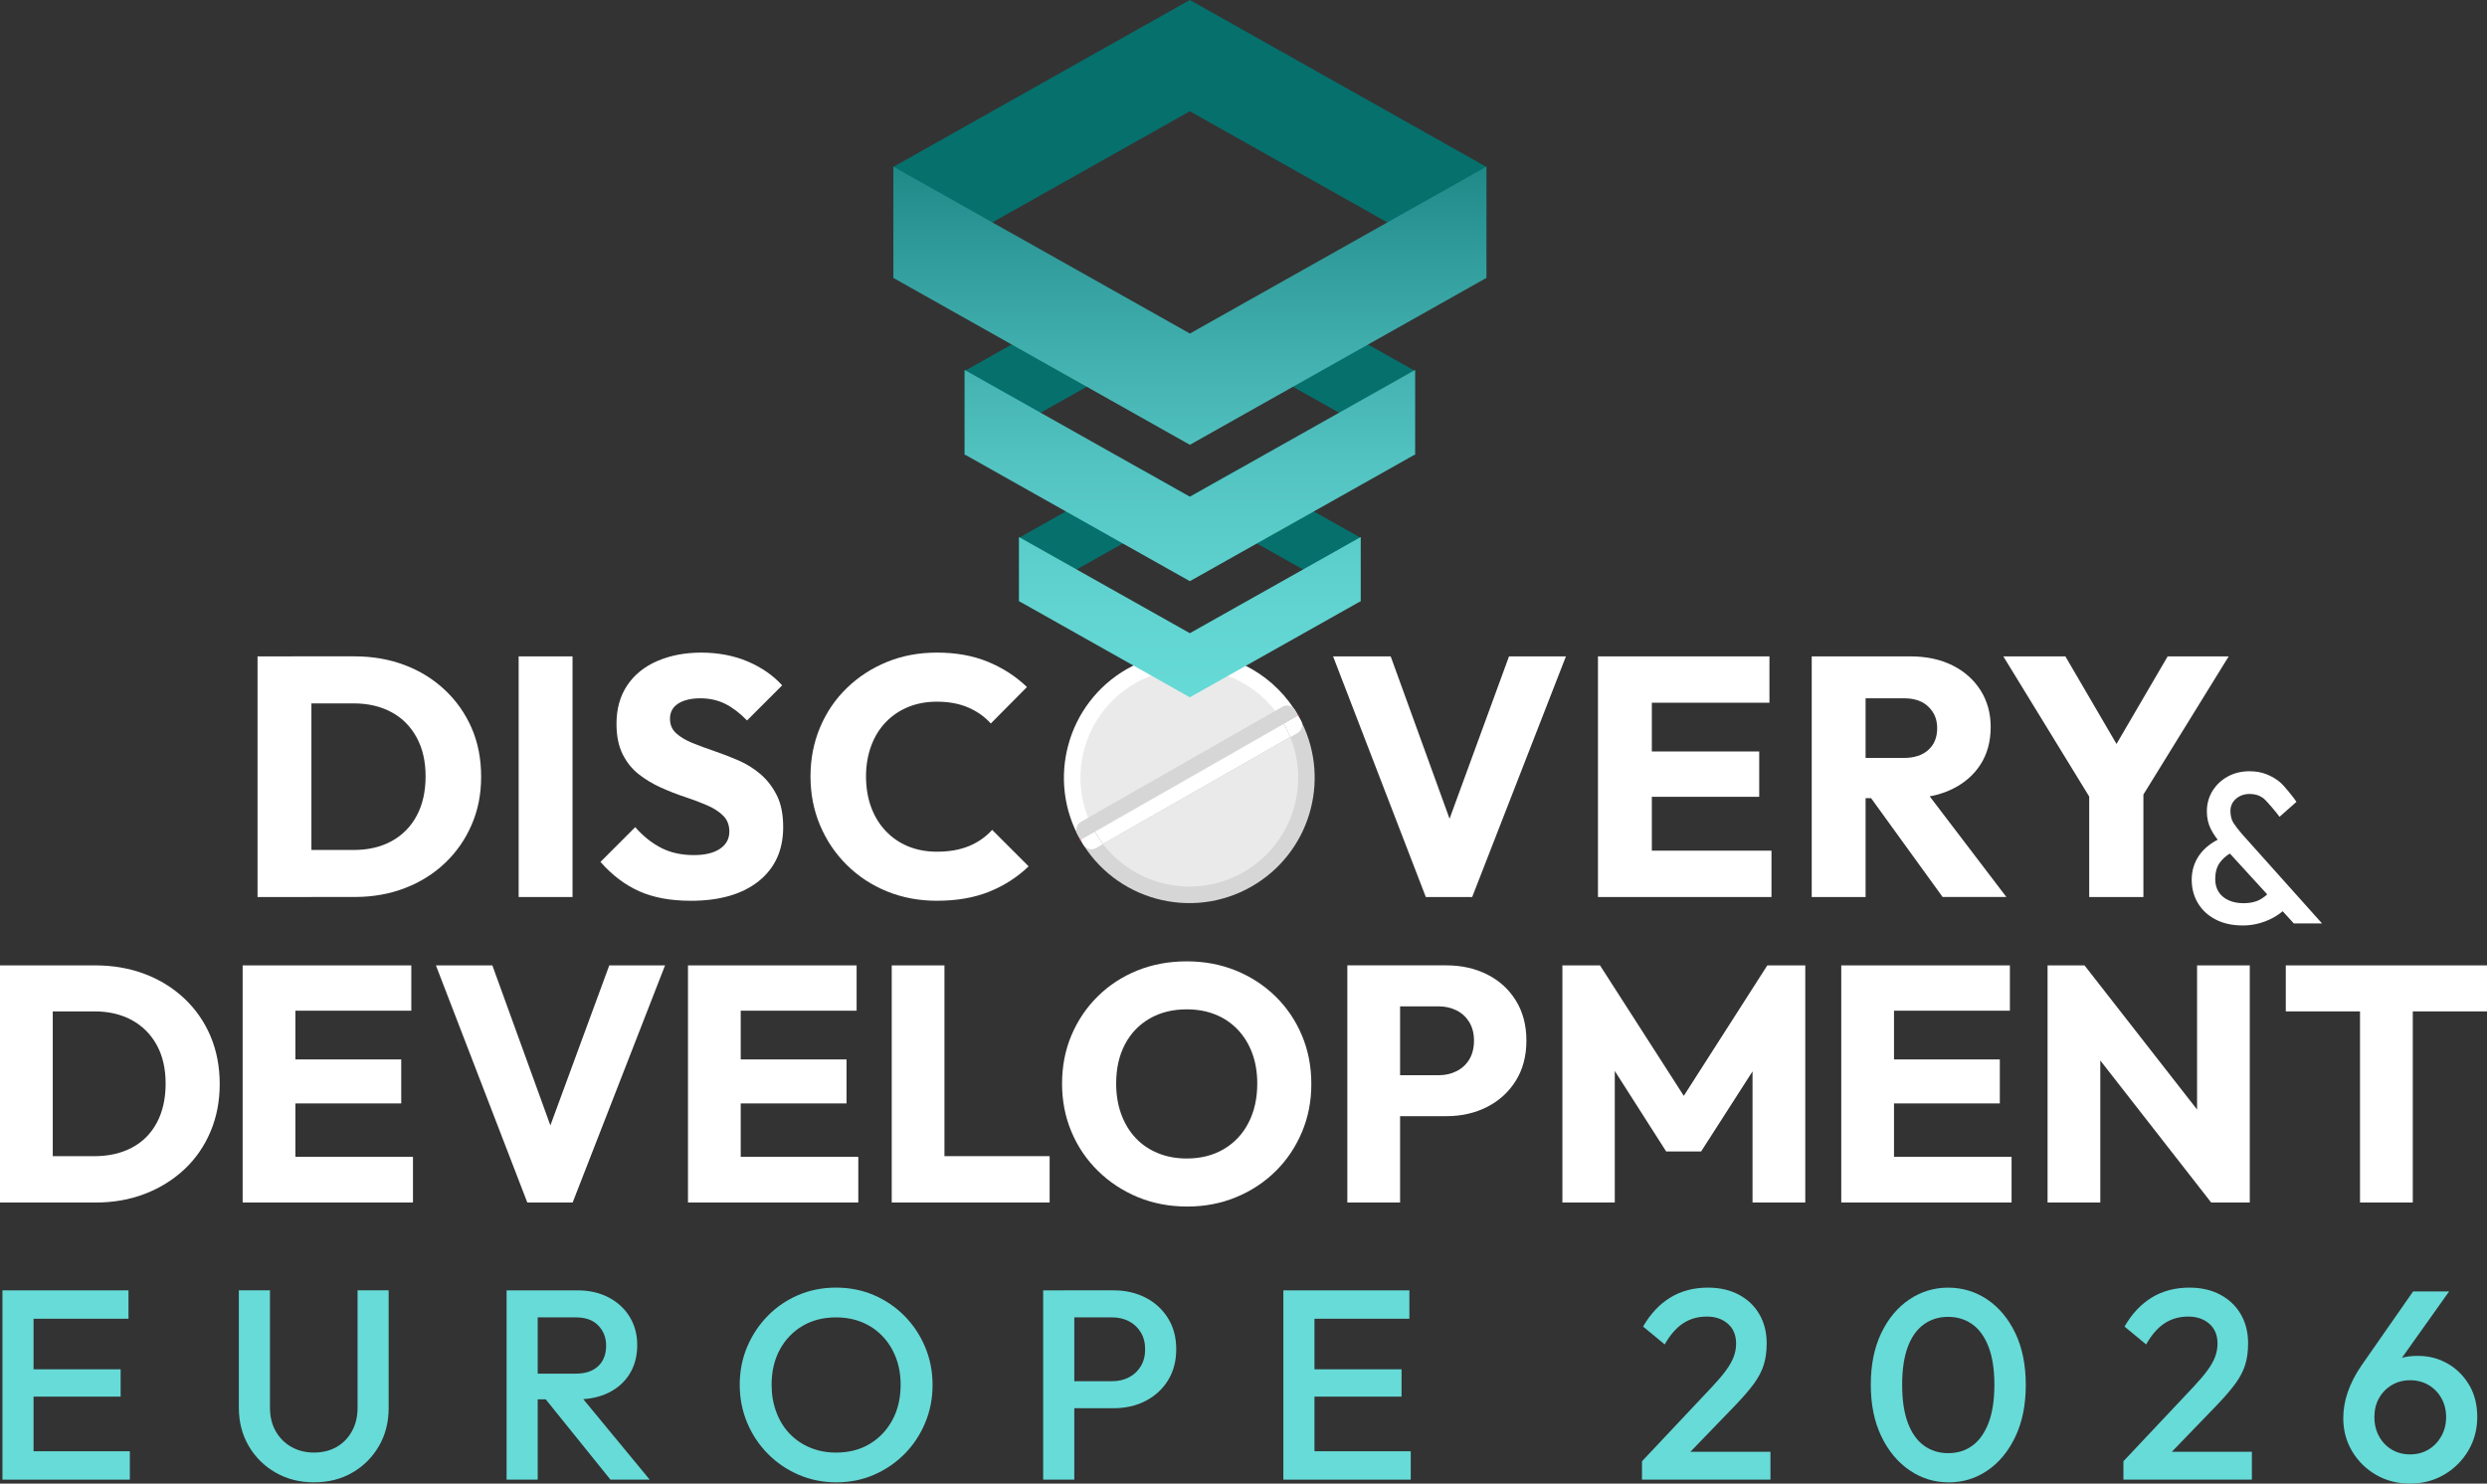
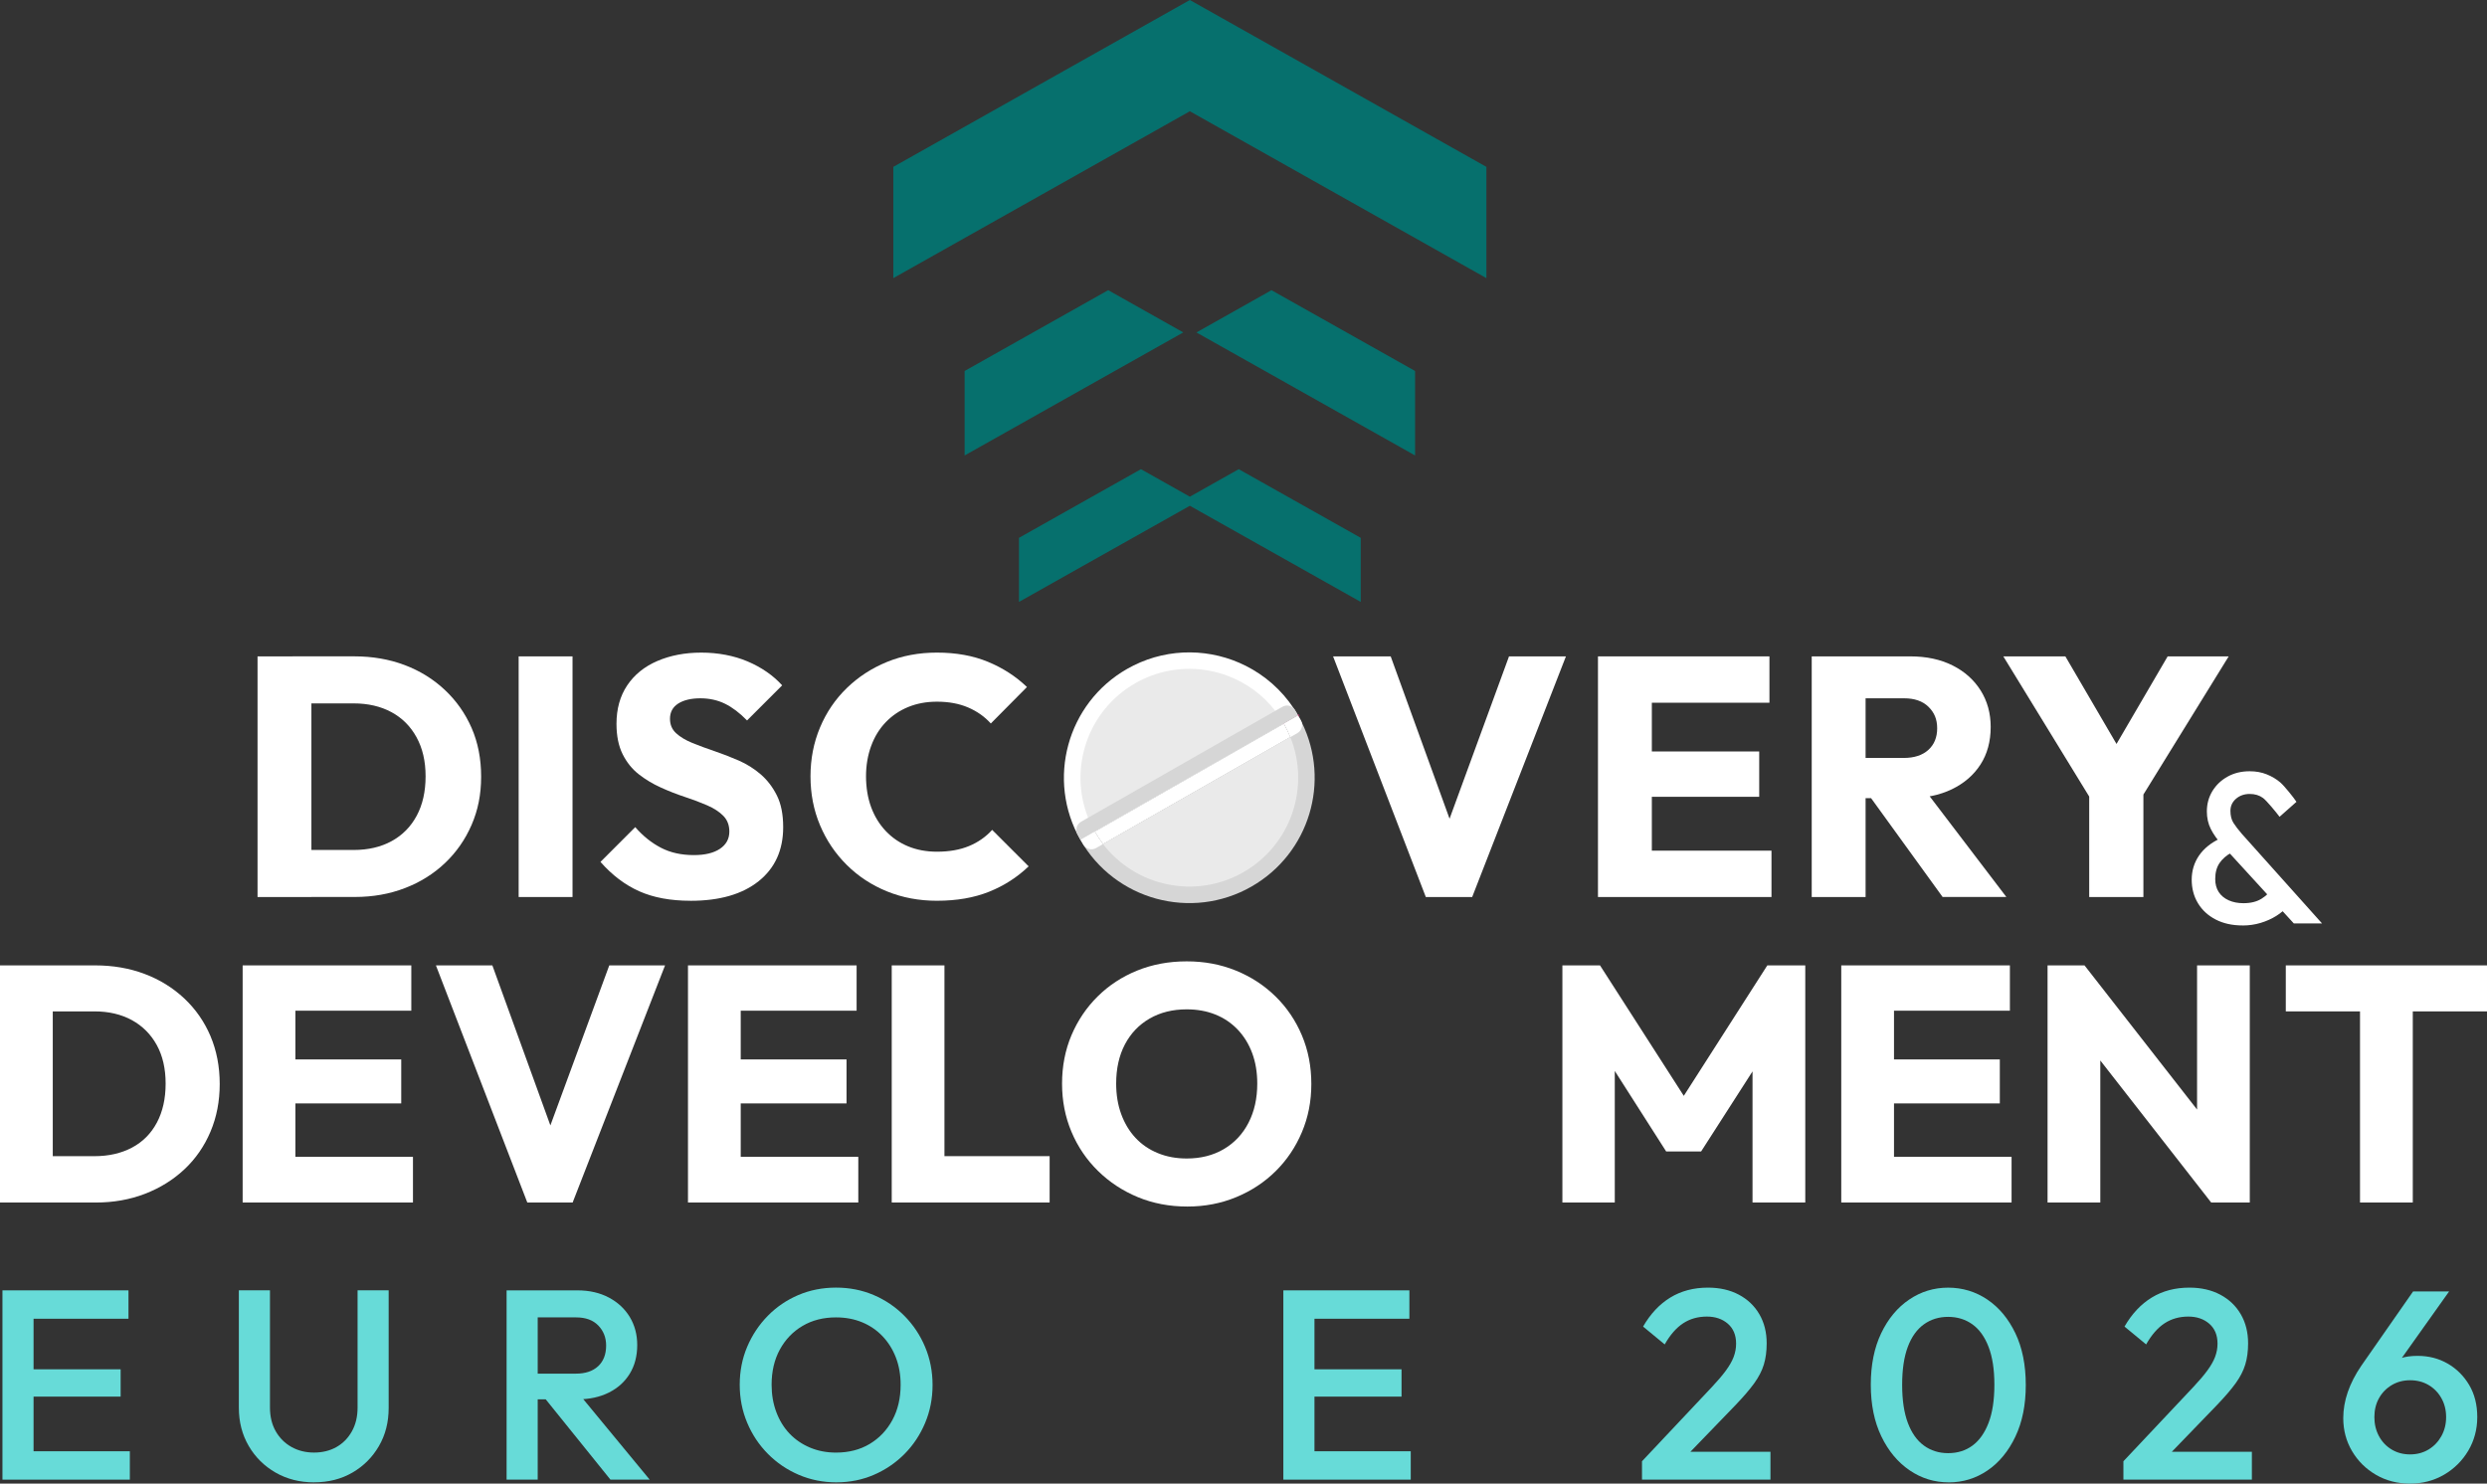
<svg xmlns="http://www.w3.org/2000/svg" id="Layer_2" data-name="Layer 2" viewBox="0 0 975.13 581.81">
  <rect x="0" y="0" width="975.13" height="581.81" fill="#333333" stroke="none" />
  <defs>
    <style>
      .cls-1 {
        fill: #06706d;
      }

      .cls-2 {
        fill: #fff;
      }

      .cls-3 {
        fill: #d6d6d6;
      }

      .cls-4 {
        fill: none;
        stroke: #932c5b;
        stroke-linecap: round;
        stroke-linejoin: round;
      }

      .cls-5 {
        fill: #67dbd8;
      }

      .cls-6 {
        fill: #eaeaea;
      }

      .cls-7 {
        fill: url(#linear-gradient);
      }
    </style>
    <linearGradient id="linear-gradient" x1="466.53" y1="279.09" x2="466.53" y2="-84.21" gradientUnits="userSpaceOnUse">
      <stop offset="0" stop-color="#67dbd8" />
      <stop offset=".11" stop-color="#61d4d1" />
      <stop offset=".27" stop-color="#52c3c1" />
      <stop offset=".44" stop-color="#39a6a5" />
      <stop offset=".64" stop-color="#167f7e" />
      <stop offset=".74" stop-color="#026868" />
    </linearGradient>
  </defs>
  <g id="Layer_1-2" data-name="Layer 1">
    <g>
      <g>
        <path class="cls-3" d="M490.69,347.68c-23.57,13.47-53.6,5.27-67.07-18.31l.07-.04,5.58-3.19c.98,1.72,2.06,3.33,3.22,4.86l73.44-41.95c-.71-1.78-1.55-3.53-2.53-5.24l5.6-3.2v.02c.5.87.96,1.73,1.39,2.61,11.45,23.14,3.01,51.46-19.71,64.44Z" />
        <path class="cls-2" d="M509.01,280.62l-5.6,3.2s-.02-.04-.03-.06l-74.13,42.33s.02.04.03.06l-5.58,3.19-.07.04c-13.47-23.58-5.27-53.61,18.31-67.07.81-.46,1.63-.9,2.46-1.31,14.3-7.14,30.61-6.66,44.06.11,7.41,3.73,13.96,9.37,18.82,16.7.57.86,1.12,1.73,1.63,2.64l.06.11.03.06Z" />
        <g>
-           <polyline class="cls-4" points="423.63 329.38 423.7 329.34 429.27 326.15" />
          <line class="cls-4" x1="509.01" y1="280.62" x2="503.41" y2="283.81" />
        </g>
      </g>
      <g>
        <path class="cls-6" d="M503.37,283.76l-74.13,42.33s-.04-.07-.06-.11c-.99-1.73-1.83-3.5-2.54-5.31-7.72-19.44-.15-42.08,18.52-52.76,2.05-1.17,4.15-2.15,6.29-2.95,9.89-3.69,20.54-3.48,29.98.09,7.18,2.71,13.66,7.36,18.59,13.71,1.19,1.53,2.28,3.16,3.28,4.88.02.03.04.07.06.11Z" />
        <path class="cls-6" d="M487.51,342.05c-18.76,10.72-42.23,5.63-55.02-11.05l73.44-41.95c7.87,19.5.32,42.28-18.43,52.99Z" />
      </g>
      <g>
        <path class="cls-2" d="M505.94,289.06l-73.44,41.95c-1.17-1.52-2.24-3.14-3.22-4.86,0-.02-.02-.04-.03-.06l74.13-42.33s.02.04.03.06c.98,1.72,1.82,3.46,2.53,5.24Z" />
        <path class="cls-2" d="M508.72,287.47l-2.78,1.59c-.71-1.78-1.55-3.53-2.53-5.24,0-.02-.02-.04-.03-.06l-74.13,42.33s.02.04.03.06c.98,1.72,2.06,3.33,3.22,4.86l-2.74,1.56c-1.76,1-3.98.4-4.99-1.36l-1.07-1.87-.03-.06-.06-.11,5.58-3.19,74.12-42.33,5.6-3.2.06.11.03.06v.02s1.07,1.86,1.07,1.86c.14.24.25.49.32.75.49,1.59-.17,3.36-1.68,4.22Z" />
      </g>
      <path class="cls-3" d="M508.97,280.56l-5.6,3.2-74.13,42.33-5.58,3.19-.06-.11-1.1-1.93c-1-1.75-.39-3.97,1.36-4.98l2.78-1.59,73.39-41.91,2.8-1.6c1.49-.85,3.32-.54,4.44.65.21.21.38.45.53.71l1.1,1.93.06.11Z" />
    </g>
    <g>
      <path class="cls-2" d="M100.98,351.77v-94.37h21.12v94.37h-21.12ZM115.41,351.77v-18.45h23.26c5.7,0,10.67-1.16,14.9-3.48,4.23-2.32,7.51-5.64,9.82-9.96,2.32-4.32,3.48-9.47,3.48-15.44s-1.18-10.98-3.54-15.3c-2.36-4.32-5.66-7.62-9.89-9.89-4.23-2.27-9.16-3.41-14.77-3.41h-23.93v-18.45h24.19c7.13,0,13.7,1.14,19.72,3.41,6.01,2.27,11.27,5.53,15.77,9.76,4.5,4.23,8,9.2,10.49,14.9,2.49,5.7,3.74,12.08,3.74,19.11s-1.25,13.17-3.74,18.91c-2.5,5.75-5.97,10.74-10.43,14.97-4.46,4.23-9.69,7.51-15.71,9.82-6.02,2.32-12.54,3.48-19.58,3.48h-23.79Z" />
      <path class="cls-2" d="M203.36,351.77v-94.37h21.12v94.37h-21.12Z" />
      <path class="cls-2" d="M270.73,353.24c-7.84,0-14.55-1.25-20.12-3.74-5.57-2.49-10.63-6.33-15.17-11.5l13.63-13.63c3.03,3.48,6.39,6.17,10.09,8.09,3.7,1.92,8,2.87,12.9,2.87,4.36,0,7.77-.82,10.23-2.47,2.45-1.65,3.68-3.9,3.68-6.75,0-2.49-.78-4.54-2.34-6.15-1.56-1.6-3.68-2.98-6.35-4.14-2.67-1.16-5.57-2.25-8.69-3.28-3.12-1.02-6.26-2.25-9.42-3.68-3.16-1.42-6.06-3.16-8.69-5.21-2.63-2.05-4.75-4.68-6.35-7.89-1.6-3.21-2.41-7.17-2.41-11.9,0-5.88,1.4-10.91,4.21-15.1,2.81-4.19,6.75-7.37,11.83-9.56,5.08-2.18,10.83-3.28,17.24-3.28s12.74,1.16,18.18,3.48c5.43,2.32,9.94,5.44,13.5,9.36l-13.77,13.77c-2.85-2.94-5.73-5.12-8.62-6.55-2.9-1.42-6.13-2.14-9.69-2.14s-6.55.69-8.69,2.07c-2.14,1.38-3.21,3.36-3.21,5.95,0,2.32.8,4.21,2.41,5.68,1.6,1.47,3.72,2.74,6.35,3.81,2.63,1.07,5.52,2.14,8.69,3.21,3.16,1.07,6.33,2.3,9.49,3.68,3.16,1.38,6.04,3.19,8.62,5.41,2.58,2.23,4.7,4.99,6.35,8.29,1.65,3.3,2.47,7.44,2.47,12.43,0,9-3.21,16.06-9.62,21.19-6.42,5.13-15.33,7.69-26.73,7.69Z" />
      <path class="cls-2" d="M367.37,353.24c-7.04,0-13.57-1.23-19.58-3.68-6.02-2.45-11.27-5.9-15.77-10.36-4.5-4.46-8-9.65-10.49-15.57-2.5-5.93-3.74-12.32-3.74-19.18s1.25-13.25,3.74-19.18c2.49-5.93,5.99-11.07,10.49-15.44,4.5-4.37,9.73-7.77,15.71-10.23,5.97-2.45,12.52-3.68,19.65-3.68,7.49,0,14.15,1.2,19.98,3.61,5.84,2.41,10.94,5.7,15.3,9.89l-14.17,14.3c-2.41-2.67-5.37-4.77-8.89-6.28-3.52-1.51-7.6-2.27-12.23-2.27-4.1,0-7.84.69-11.23,2.07-3.39,1.38-6.33,3.37-8.82,5.95-2.5,2.59-4.41,5.7-5.75,9.36-1.34,3.65-2.01,7.62-2.01,11.9s.67,8.49,2.01,12.1c1.34,3.61,3.25,6.73,5.75,9.36,2.49,2.63,5.43,4.63,8.82,6.02,3.39,1.38,7.13,2.07,11.23,2.07,4.81,0,9-.74,12.56-2.21,3.56-1.47,6.59-3.59,9.09-6.35l14.3,14.3c-4.46,4.28-9.62,7.6-15.51,9.96-5.88,2.36-12.7,3.54-20.45,3.54Z" />
      <path class="cls-2" d="M559.05,351.77l-36.36-94.37h22.59l27.67,76.32h-9.22l27.94-76.32h22.32l-36.76,94.37h-18.18Z" />
      <path class="cls-2" d="M626.55,351.77v-94.37h21.12v94.37h-21.12ZM642.72,275.58v-18.18h51.06v18.18h-51.06ZM642.72,312.47v-17.78h47.05v17.78h-47.05ZM642.72,351.77v-18.18h51.86v18.18h-51.86Z" />
      <path class="cls-2" d="M710.36,351.77v-94.37h21.12v94.37h-21.12ZM726.53,313v-15.77h19.92c4.1,0,7.31-1.05,9.62-3.14,2.32-2.09,3.48-4.92,3.48-8.49s-1.14-6.19-3.41-8.42c-2.27-2.23-5.46-3.34-9.56-3.34h-20.05v-16.44h22.46c6.33,0,11.85,1.18,16.57,3.54,4.72,2.36,8.4,5.64,11.03,9.82,2.63,4.19,3.94,8.96,3.94,14.3,0,5.7-1.34,10.63-4.01,14.77-2.67,4.14-6.42,7.37-11.23,9.69-4.81,2.32-10.47,3.48-16.98,3.48h-21.79ZM761.69,351.77l-29.41-40.64,19.38-5.35,35.02,45.98h-25Z" />
      <path class="cls-2" d="M821.84,316.75l-36.36-59.35h24.33l27.94,47.85h-15.77l27.94-47.85h23.93l-36.63,59.35h-15.37ZM819.16,351.77v-44.78h21.25v44.78h-21.25Z" />
    </g>
    <path class="cls-2" d="M879.31,362.92c-4.03,0-7.54-.77-10.53-2.31-2.99-1.54-5.31-3.66-6.96-6.38-1.65-2.71-2.47-5.8-2.47-9.27s.96-6.68,2.89-9.48c1.93-2.8,4.77-5.06,8.51-6.79l4.28,5.62c-2.07,1.12-3.66,2.5-4.78,4.15-1.12,1.65-1.68,3.73-1.68,6.25,0,2.01.46,3.72,1.38,5.12.92,1.4,2.22,2.47,3.9,3.23,1.68.75,3.61,1.13,5.79,1.13,2.85,0,5.21-.59,7.09-1.76,1.87-1.17,3.28-2.57,4.24-4.19l6.04,7.05c-1.17,1.45-2.68,2.75-4.53,3.9-1.85,1.15-3.89,2.06-6.12,2.73-2.24.67-4.59,1.01-7.05,1.01ZM899.35,362.09l-27.85-30.45c-2.07-2.29-3.62-4.47-4.66-6.54-1.04-2.07-1.55-4.36-1.55-6.88,0-2.96.73-5.63,2.18-8.01,1.45-2.38,3.44-4.26,5.96-5.66,2.52-1.4,5.4-2.1,8.64-2.1,2.46,0,4.7.41,6.71,1.22,2.01.81,3.79,1.87,5.33,3.19,1.54,1.31,5.3,6.01,6.31,7.58l-6.63,5.87c-1.23-1.68-5.05-6.31-6.47-7.37-1.43-1.06-3.17-1.59-5.24-1.59s-3.92.63-5.37,1.89c-1.45,1.26-2.18,2.84-2.18,4.74s.39,3.47,1.17,4.7c.78,1.23,1.87,2.66,3.27,4.28l31.46,35.15h-11.07Z" />
    <path class="cls-2" d="M82.53,406.3c-2.41-5.66-5.84-10.58-10.27-14.75-4.44-4.16-9.61-7.38-15.54-9.61-5.92-2.24-12.4-3.36-19.43-3.36H0v93h37.54c6.93,0,13.37-1.14,19.3-3.42,5.92-2.29,11.08-5.49,15.48-9.62,4.39-4.12,7.79-9.04,10.21-14.75,2.41-5.7,3.62-11.94,3.62-18.7s-1.21-13.1-3.62-18.77ZM61.52,440.22c-2.29,4.3-5.53,7.57-9.75,9.81-4.22,2.24-9.14,3.37-14.75,3.37h-16.33v-56.78h16.33c5.62,0,10.51,1.15,14.68,3.42,4.17,2.29,7.42,5.53,9.75,9.75,2.33,4.22,3.49,9.26,3.49,15.15s-1.14,10.97-3.42,15.28Z" />
    <polygon class="cls-2" points="161.92 453.66 161.92 471.57 95.14 471.57 95.14 378.58 161.27 378.58 161.27 396.35 115.82 396.35 115.82 415.46 157.32 415.46 157.32 432.71 115.82 432.71 115.82 453.66 161.92 453.66" />
    <polygon class="cls-2" points="260.76 378.58 224.53 471.57 206.75 471.57 170.92 378.58 193.05 378.58 215.8 441.34 238.89 378.58 260.76 378.58" />
    <polygon class="cls-2" points="336.53 453.66 336.53 471.57 269.75 471.57 269.75 378.58 335.87 378.58 335.87 396.35 290.43 396.35 290.43 415.46 331.92 415.46 331.92 432.71 290.43 432.71 290.43 453.66 336.53 453.66" />
    <polygon class="cls-2" points="411.55 453.39 411.55 471.57 349.64 471.57 349.64 378.58 370.31 378.58 370.31 453.39 411.55 453.39" />
-     <path class="cls-2" d="M465.56,473.15c-7.03,0-13.5-1.23-19.43-3.69-5.93-2.46-11.13-5.88-15.61-10.27-4.48-4.39-7.95-9.5-10.41-15.35-2.46-5.84-3.69-12.14-3.69-18.9s1.23-13.17,3.69-18.97c2.46-5.8,5.88-10.87,10.27-15.21,4.39-4.35,9.55-7.73,15.48-10.14,5.93-2.41,12.4-3.62,19.43-3.62s13.37,1.21,19.3,3.62c5.93,2.42,11.11,5.8,15.54,10.14,4.43,4.35,7.88,9.44,10.34,15.28,2.46,5.84,3.69,12.18,3.69,19.03s-1.23,13.06-3.69,18.9c-2.46,5.84-5.88,10.93-10.27,15.28-4.39,4.35-9.55,7.75-15.48,10.21-5.93,2.46-12.32,3.69-19.17,3.69ZM465.3,454.31c5.53,0,10.38-1.23,14.56-3.69,4.17-2.46,7.4-5.91,9.68-10.34,2.28-4.43,3.42-9.55,3.42-15.35,0-4.39-.66-8.36-1.98-11.92-1.32-3.56-3.21-6.63-5.66-9.22-2.46-2.59-5.38-4.57-8.76-5.93-3.38-1.36-7.14-2.04-11.26-2.04-5.53,0-10.39,1.21-14.56,3.62-4.17,2.42-7.4,5.8-9.68,10.14-2.28,4.35-3.42,9.46-3.42,15.35,0,4.39.66,8.39,1.98,11.99,1.32,3.6,3.18,6.7,5.6,9.29,2.41,2.59,5.33,4.59,8.76,5.99,3.42,1.41,7.2,2.11,11.33,2.11Z" />
-     <path class="cls-2" d="M594.33,392.33c-2.76-4.43-6.52-7.84-11.26-10.21-4.74-2.37-10.05-3.55-15.93-3.55h-38.86v93h20.68v-33.86h18.18c5.88,0,11.19-1.21,15.93-3.62,4.74-2.41,8.5-5.84,11.26-10.27,2.77-4.44,4.16-9.68,4.16-15.74s-1.39-11.31-4.16-15.75ZM576.1,415.46c-1.23,2.02-2.9,3.55-5.01,4.61s-4.44,1.58-6.99,1.58h-15.14v-27h15.14c2.55,0,4.88.53,6.99,1.58s3.77,2.59,5.01,4.61c1.22,2.02,1.84,4.44,1.84,7.25s-.62,5.35-1.84,7.38Z" />
+     <path class="cls-2" d="M465.56,473.15c-7.03,0-13.5-1.23-19.43-3.69-5.93-2.46-11.13-5.88-15.61-10.27-4.48-4.39-7.95-9.5-10.41-15.35-2.46-5.84-3.69-12.14-3.69-18.9s1.23-13.17,3.69-18.97c2.46-5.8,5.88-10.87,10.27-15.21,4.39-4.35,9.55-7.73,15.48-10.14,5.93-2.41,12.4-3.62,19.43-3.62s13.37,1.21,19.3,3.62c5.93,2.42,11.11,5.8,15.54,10.14,4.43,4.35,7.88,9.44,10.34,15.28,2.46,5.84,3.69,12.18,3.69,19.03s-1.23,13.06-3.69,18.9c-2.46,5.84-5.88,10.93-10.27,15.28-4.39,4.35-9.55,7.75-15.48,10.21-5.93,2.46-12.32,3.69-19.17,3.69ZM465.3,454.31c5.53,0,10.38-1.23,14.56-3.69,4.17-2.46,7.4-5.91,9.68-10.34,2.28-4.43,3.42-9.55,3.42-15.35,0-4.39-.66-8.36-1.98-11.92-1.32-3.56-3.21-6.63-5.66-9.22-2.46-2.59-5.38-4.57-8.76-5.93-3.38-1.36-7.14-2.04-11.26-2.04-5.53,0-10.39,1.21-14.56,3.62-4.17,2.42-7.4,5.8-9.68,10.14-2.28,4.35-3.42,9.46-3.42,15.35,0,4.39.66,8.39,1.98,11.99,1.32,3.6,3.18,6.7,5.6,9.29,2.41,2.59,5.33,4.59,8.76,5.99,3.42,1.41,7.2,2.11,11.33,2.11" />
    <polygon class="cls-2" points="707.83 378.58 707.83 471.57 687.15 471.57 687.15 420.15 666.99 451.55 653.29 451.55 633.14 419.98 633.14 471.57 612.6 471.57 612.6 378.58 627.35 378.58 660.2 429.74 692.95 378.58 707.83 378.58" />
    <polygon class="cls-2" points="788.72 453.66 788.72 471.57 721.94 471.57 721.94 378.58 788.06 378.58 788.06 396.35 742.62 396.35 742.62 415.46 784.11 415.46 784.11 432.71 742.62 432.71 742.62 453.66 788.72 453.66" />
    <polygon class="cls-2" points="882.12 378.58 882.12 471.57 866.98 471.57 823.51 415.87 823.51 471.57 802.83 471.57 802.83 378.58 817.32 378.58 861.45 435.11 861.45 378.58 882.12 378.58" />
    <polygon class="cls-2" points="975.13 378.58 975.13 396.62 946.03 396.62 946.03 471.57 925.34 471.57 925.34 396.62 896.24 396.62 896.24 378.58 975.13 378.58" />
    <g>
      <polygon class="cls-1" points="533.53 210.91 533.53 236.04 533.26 235.89 510.93 223.32 492.8 213.12 466.53 198.34 440.25 213.13 422.13 223.32 399.81 235.89 399.54 236.04 399.54 210.91 399.81 210.76 417.92 200.56 447.36 183.99 466.53 194.78 485.69 183.99 515.14 200.56 533.26 210.76 533.53 210.91" />
      <polygon class="cls-1" points="434.52 113.79 463.95 130.36 425.18 152.18 408.01 161.85 378.58 178.41 378.22 178.61 378.22 145.48 378.58 145.28 395.75 135.61 434.52 113.79" />
      <polygon class="cls-1" points="554.84 145.48 554.84 178.61 554.48 178.41 525.05 161.85 507.87 152.18 469.11 130.37 498.54 113.8 537.3 135.61 554.48 145.28 554.84 145.48" />
      <polygon class="cls-1" points="466.53 43.63 582.8 109.07 582.8 65.44 466.53 0 350.26 65.44 350.26 109.07 466.53 43.63" />
-       <path class="cls-7" d="M533.52,210.6v25.14l-66.99,37.71-66.99-37.71v-25.14l66.99,37.71,66.99-37.71ZM554.48,145.28l-29.43,16.57-39.35,22.15-19.17,10.79-19.17-10.79-39.35-22.15-29.43-16.57-.36-.2v33.13l.36.2,39.34,22.15,22.33,12.57,26.28,14.78,26.28-14.79,22.33-12.56,39.34-22.15.36-.2v-33.13l-.36.2ZM582.34,65.62l-38.76,21.82-45.03,25.34-29.43,16.57-2.58,1.45-2.58-1.46-29.43-16.57-45.02-25.33h-.01l-38.75-21.82-.46-.26v43.63l.46.26,45.02,25.34,29.43,16.57,39.35,22.15,1.99,1.12,1.99-1.12,39.35-22.15,29.43-16.57,45.03-25.34.46-.26v-43.63l-.46.26Z" />
    </g>
    <g>
      <path class="cls-5" d="M.96,580.25v-74.23h12.2v74.23H.96ZM9.34,517.15v-11.13h41.04v11.13H9.34ZM9.34,547.69v-10.71h37.96v10.71H9.34ZM9.34,580.25v-11.13h41.57v11.13H9.34Z" />
      <path class="cls-5" d="M123.13,581.31c-5.59,0-10.6-1.27-15.06-3.82-4.45-2.55-7.97-6.03-10.55-10.45-2.58-4.42-3.87-9.42-3.87-15.01v-46.02h12.2v45.92c0,3.61.76,6.73,2.28,9.38,1.52,2.65,3.59,4.7,6.2,6.15,2.61,1.45,5.55,2.17,8.8,2.17s6.26-.72,8.8-2.17c2.55-1.45,4.56-3.5,6.04-6.15,1.48-2.65,2.23-5.74,2.23-9.28v-46.02h12.19v46.13c0,5.59-1.27,10.57-3.82,14.95-2.55,4.38-6.01,7.85-10.39,10.39-4.38,2.55-9.4,3.82-15.06,3.82Z" />
      <path class="cls-5" d="M198.63,580.25v-74.23h12.2v74.23h-12.2ZM207.01,548.75v-10.07h18.77c3.75,0,6.66-.97,8.75-2.92,2.08-1.94,3.13-4.65,3.13-8.11,0-3.11-1.03-5.73-3.08-7.85-2.05-2.12-4.95-3.18-8.7-3.18h-18.88v-10.6h19.41c4.67,0,8.77.94,12.3,2.81,3.53,1.87,6.27,4.42,8.22,7.64,1.94,3.22,2.92,6.88,2.92,10.98,0,4.31-.97,8.06-2.92,11.24-1.95,3.18-4.68,5.66-8.22,7.42-3.54,1.77-7.64,2.65-12.3,2.65h-19.41ZM239.35,580.25l-25.98-32.24,11.35-4.14,30.01,36.37h-15.38Z" />
      <path class="cls-5" d="M328.01,581.31c-5.3,0-10.25-.99-14.85-2.97-4.6-1.98-8.63-4.72-12.09-8.22-3.46-3.5-6.17-7.56-8.11-12.2-1.95-4.63-2.92-9.6-2.92-14.9s.97-10.25,2.92-14.85c1.94-4.59,4.63-8.64,8.06-12.14,3.43-3.5,7.42-6.22,11.98-8.17,4.56-1.94,9.49-2.92,14.79-2.92s10.23.97,14.79,2.92c4.56,1.95,8.57,4.67,12.04,8.17,3.46,3.5,6.17,7.57,8.11,12.19,1.94,4.63,2.92,9.6,2.92,14.9s-.97,10.27-2.92,14.9c-1.95,4.63-4.63,8.68-8.06,12.14-3.43,3.46-7.42,6.19-11.98,8.17-4.56,1.98-9.46,2.97-14.69,2.97ZM327.79,569.64c5.02,0,9.42-1.13,13.2-3.39,3.78-2.26,6.75-5.39,8.91-9.38,2.16-3.99,3.23-8.61,3.23-13.84,0-3.89-.62-7.44-1.86-10.66-1.24-3.22-2.99-6.01-5.25-8.38-2.26-2.37-4.93-4.19-8.01-5.46s-6.49-1.91-10.23-1.91c-4.95,0-9.32,1.11-13.1,3.34-3.78,2.23-6.75,5.32-8.91,9.28-2.16,3.96-3.23,8.55-3.23,13.79,0,3.89.62,7.48,1.86,10.76,1.24,3.29,2.97,6.1,5.2,8.43,2.23,2.33,4.89,4.15,8.01,5.46,3.11,1.31,6.5,1.96,10.18,1.96Z" />
-       <path class="cls-5" d="M409.02,580.25v-74.23h12.2v74.23h-12.2ZM417.4,552.25v-10.6h18.56c2.55,0,4.79-.51,6.73-1.54,1.94-1.02,3.48-2.47,4.61-4.35,1.13-1.87,1.7-4.08,1.7-6.63s-.57-4.75-1.7-6.63c-1.13-1.87-2.67-3.32-4.61-4.35-1.94-1.02-4.19-1.54-6.73-1.54h-18.56v-10.6h19.19c4.67,0,8.85.95,12.57,2.86,3.71,1.91,6.64,4.6,8.8,8.06,2.16,3.46,3.23,7.53,3.23,12.19s-1.08,8.73-3.23,12.2c-2.16,3.46-5.09,6.15-8.8,8.06-3.71,1.91-7.9,2.86-12.57,2.86h-19.19Z" />
      <path class="cls-5" d="M503.19,580.25v-74.23h12.2v74.23h-12.2ZM511.57,517.15v-11.13h41.04v11.13h-41.04ZM511.57,547.69v-10.71h37.96v10.71h-37.96ZM511.57,580.25v-11.13h41.57v11.13h-41.57Z" />
      <path class="cls-5" d="M643.81,573.04l27.36-29.06c2.26-2.4,4.1-4.56,5.51-6.47,1.41-1.91,2.44-3.71,3.08-5.41.64-1.7.95-3.43.95-5.2,0-3.32-1.08-5.92-3.23-7.79-2.16-1.87-4.9-2.81-8.22-2.81-3.54,0-6.65.89-9.33,2.65-2.69,1.77-5.09,4.53-7.21,8.27l-8.48-7c2.9-5.02,6.47-8.82,10.71-11.4,4.24-2.58,9.15-3.87,14.74-3.87,4.59,0,8.62.92,12.09,2.76,3.46,1.84,6.15,4.4,8.06,7.69,1.91,3.29,2.86,7.09,2.86,11.4,0,3.11-.37,5.89-1.11,8.32-.74,2.44-2,4.88-3.76,7.32-1.77,2.44-4.21,5.29-7.32,8.54l-21,21.74-15.69.32ZM643.81,580.25v-7.21l10.5-3.71h39.87v10.92h-50.37Z" />
      <path class="cls-5" d="M764.06,581.31c-5.59,0-10.69-1.57-15.32-4.72-4.63-3.15-8.32-7.58-11.08-13.31-2.76-5.73-4.14-12.48-4.14-20.25s1.36-14.51,4.08-20.2c2.72-5.69,6.38-10.09,10.98-13.2,4.59-3.11,9.68-4.67,15.27-4.67s10.78,1.56,15.38,4.67c4.59,3.11,8.25,7.51,10.98,13.2,2.72,5.69,4.08,12.46,4.08,20.31s-1.36,14.53-4.08,20.25c-2.72,5.73-6.36,10.15-10.92,13.26-4.56,3.11-9.63,4.67-15.22,4.67ZM763.85,569.86c3.68,0,6.86-.99,9.54-2.97,2.69-1.98,4.79-4.95,6.31-8.91,1.52-3.96,2.28-8.94,2.28-14.95s-.76-10.89-2.28-14.85c-1.52-3.96-3.64-6.91-6.36-8.85-2.72-1.94-5.89-2.92-9.49-2.92s-6.77.97-9.49,2.92c-2.72,1.95-4.83,4.88-6.31,8.8-1.48,3.92-2.23,8.89-2.23,14.9s.74,10.99,2.23,14.95c1.48,3.96,3.59,6.93,6.31,8.91,2.72,1.98,5.89,2.97,9.49,2.97Z" />
      <path class="cls-5" d="M832.57,573.04l27.36-29.06c2.26-2.4,4.1-4.56,5.51-6.47,1.41-1.91,2.44-3.71,3.08-5.41.64-1.7.95-3.43.95-5.2,0-3.32-1.08-5.92-3.23-7.79-2.16-1.87-4.9-2.81-8.22-2.81-3.54,0-6.65.89-9.33,2.65-2.69,1.77-5.09,4.53-7.21,8.27l-8.48-7c2.9-5.02,6.47-8.82,10.71-11.4,4.24-2.58,9.15-3.87,14.74-3.87,4.59,0,8.62.92,12.09,2.76,3.46,1.84,6.15,4.4,8.06,7.69,1.91,3.29,2.86,7.09,2.86,11.4,0,3.11-.37,5.89-1.11,8.32-.74,2.44-2,4.88-3.76,7.32-1.77,2.44-4.21,5.29-7.32,8.54l-21,21.74-15.69.32ZM832.57,580.25v-7.21l10.5-3.71h39.87v10.92h-50.37Z" />
    </g>
    <path class="cls-5" d="M944.98,581.81c-4.95,0-9.41-1.15-13.37-3.45-3.96-2.3-7.09-5.39-9.39-9.29-2.3-3.89-3.45-8.21-3.45-12.95,0-6.79,2.37-13.65,7.11-20.59l20.27-29.08h14.12l-21.65,30.46-4.46,2.65c.71-1.63,1.61-3.02,2.71-4.19,1.1-1.17,2.55-2.07,4.35-2.71,1.8-.64,4.05-.95,6.74-.95,4.31,0,8.23,1.01,11.73,3.02s6.32,4.81,8.44,8.38c2.12,3.57,3.18,7.77,3.18,12.58s-1.17,9.2-3.5,13.16c-2.34,3.96-5.5,7.11-9.5,9.45-4,2.33-8.44,3.5-13.32,3.5ZM944.98,570.35c2.69,0,5.1-.64,7.22-1.91,2.12-1.27,3.8-3.03,5.04-5.25,1.24-2.23,1.86-4.72,1.86-7.48s-.62-5.23-1.86-7.43c-1.24-2.19-2.92-3.91-5.04-5.15-2.12-1.24-4.53-1.86-7.22-1.86s-5.09.64-7.22,1.91c-2.12,1.27-3.79,2.99-4.99,5.15-1.2,2.16-1.8,4.62-1.8,7.38s.6,5.25,1.8,7.48c1.2,2.23,2.87,3.98,4.99,5.25,2.12,1.27,4.53,1.91,7.22,1.91Z" />
  </g>
</svg>